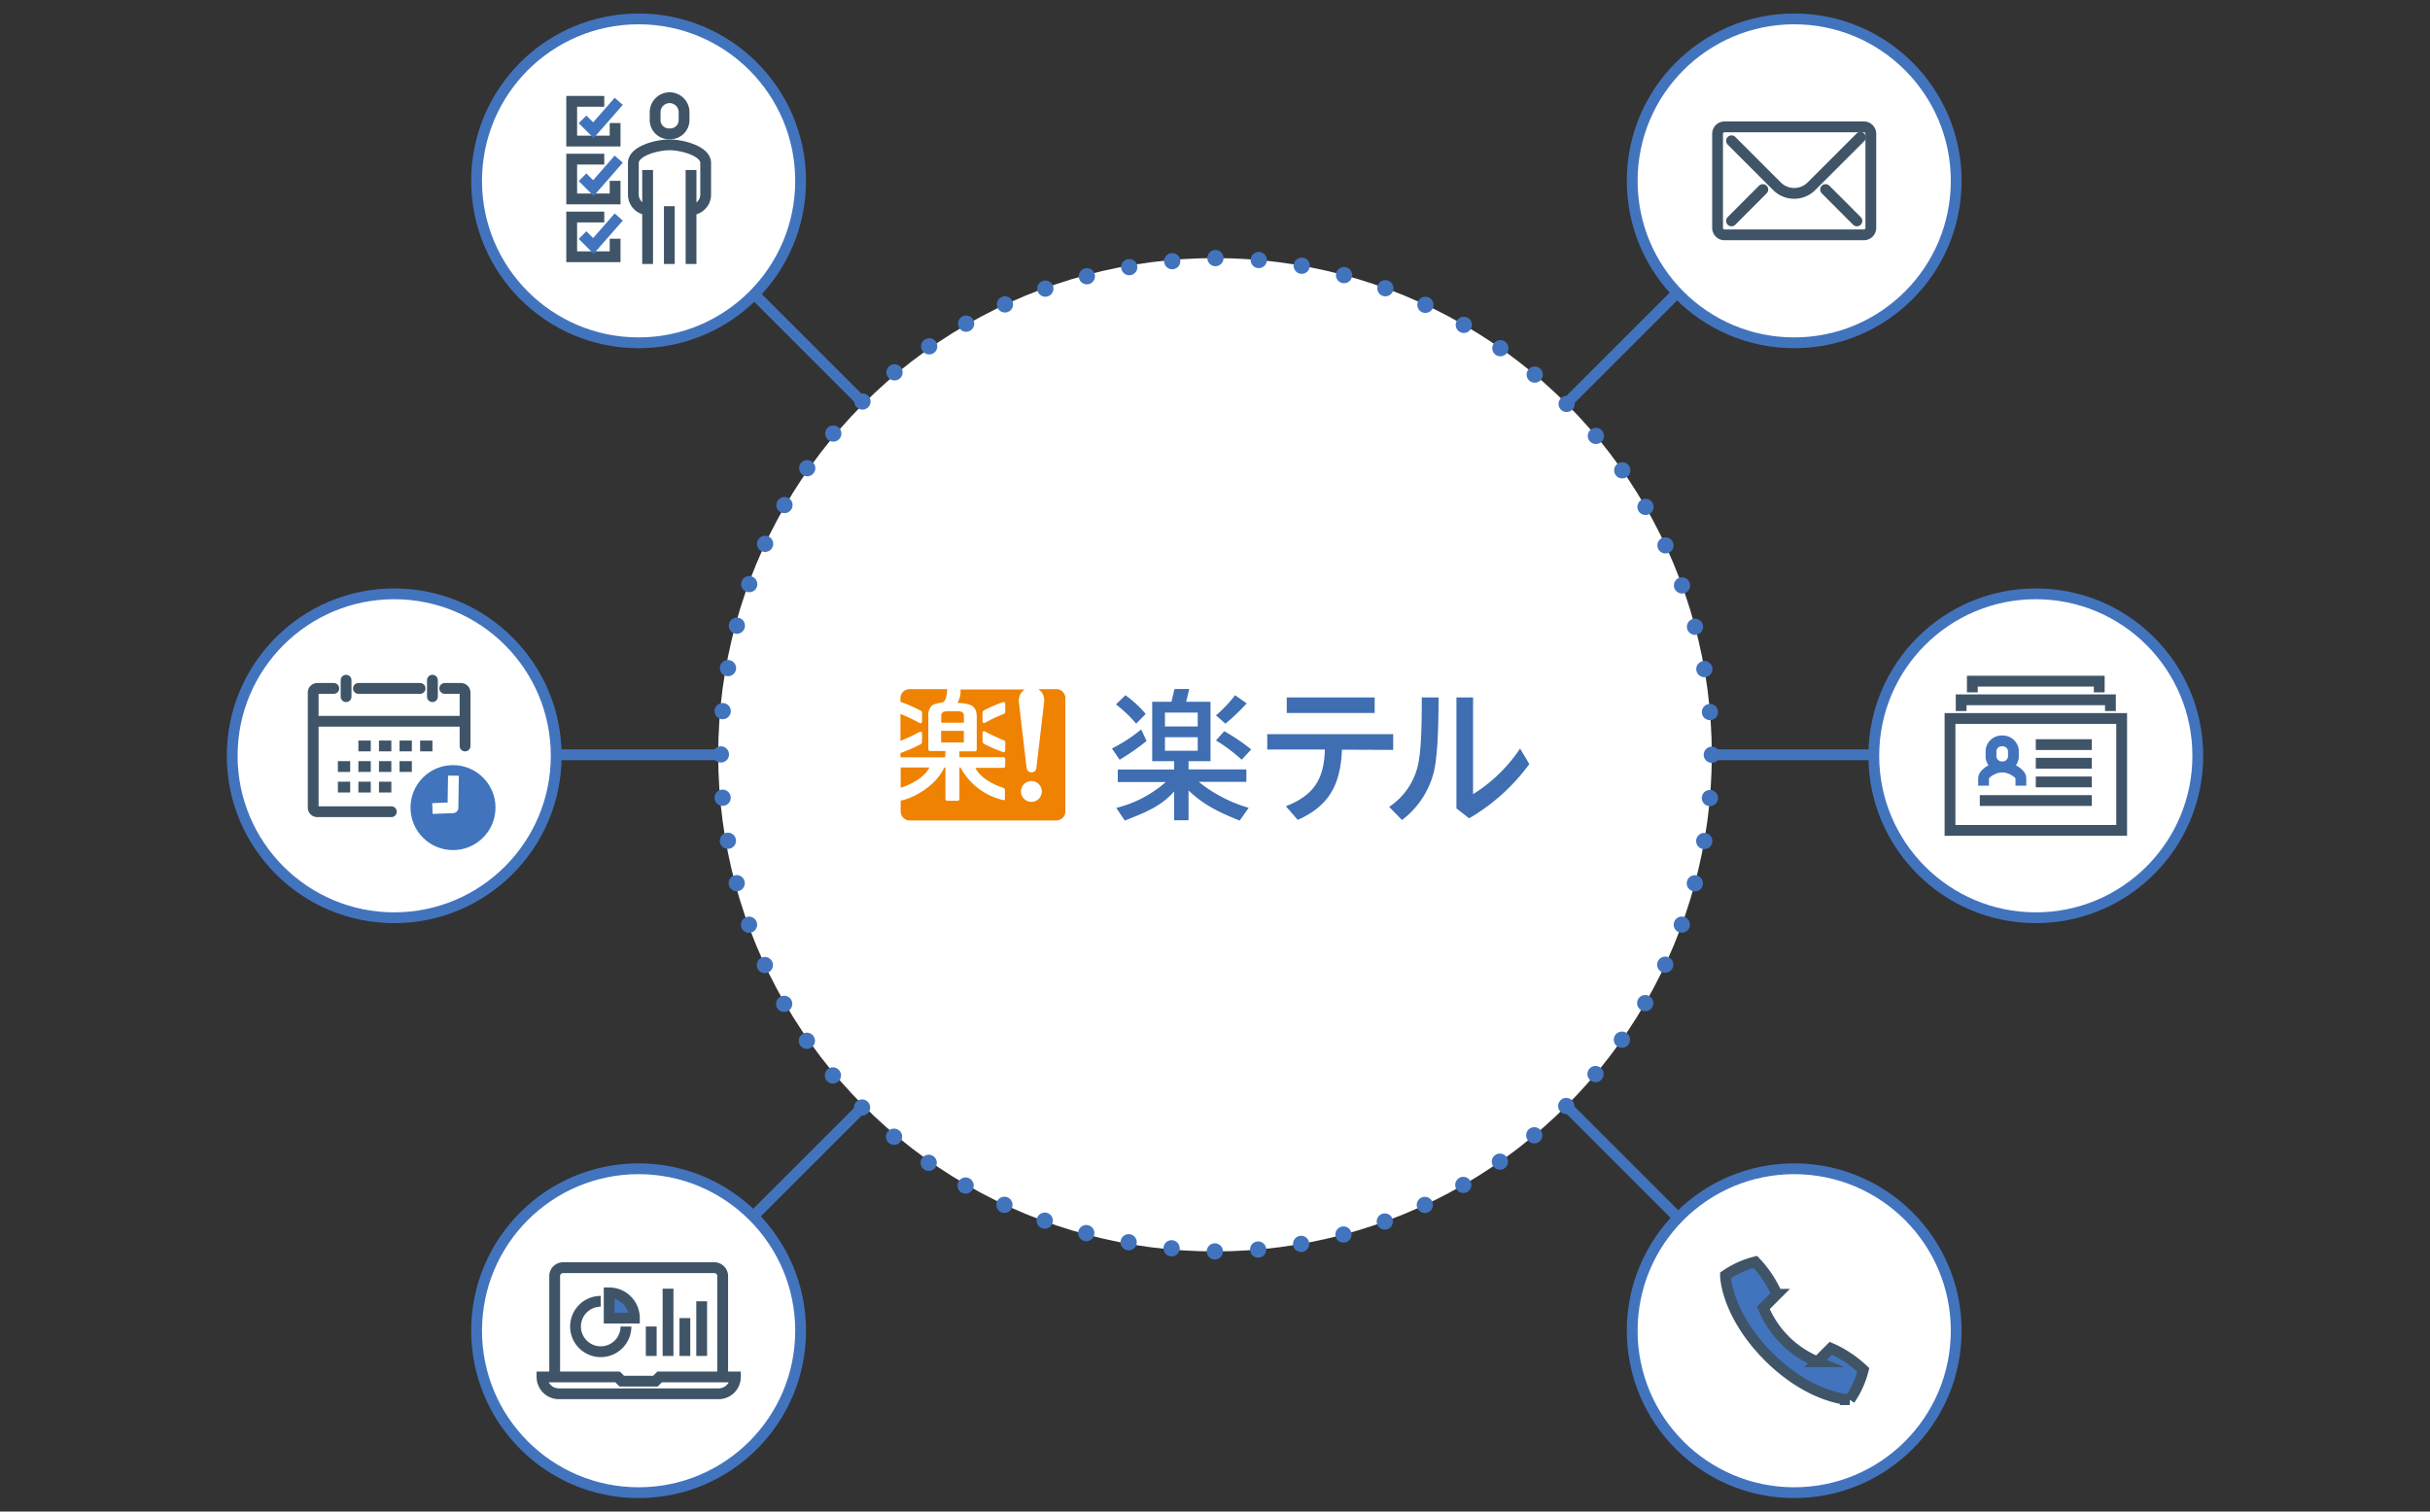
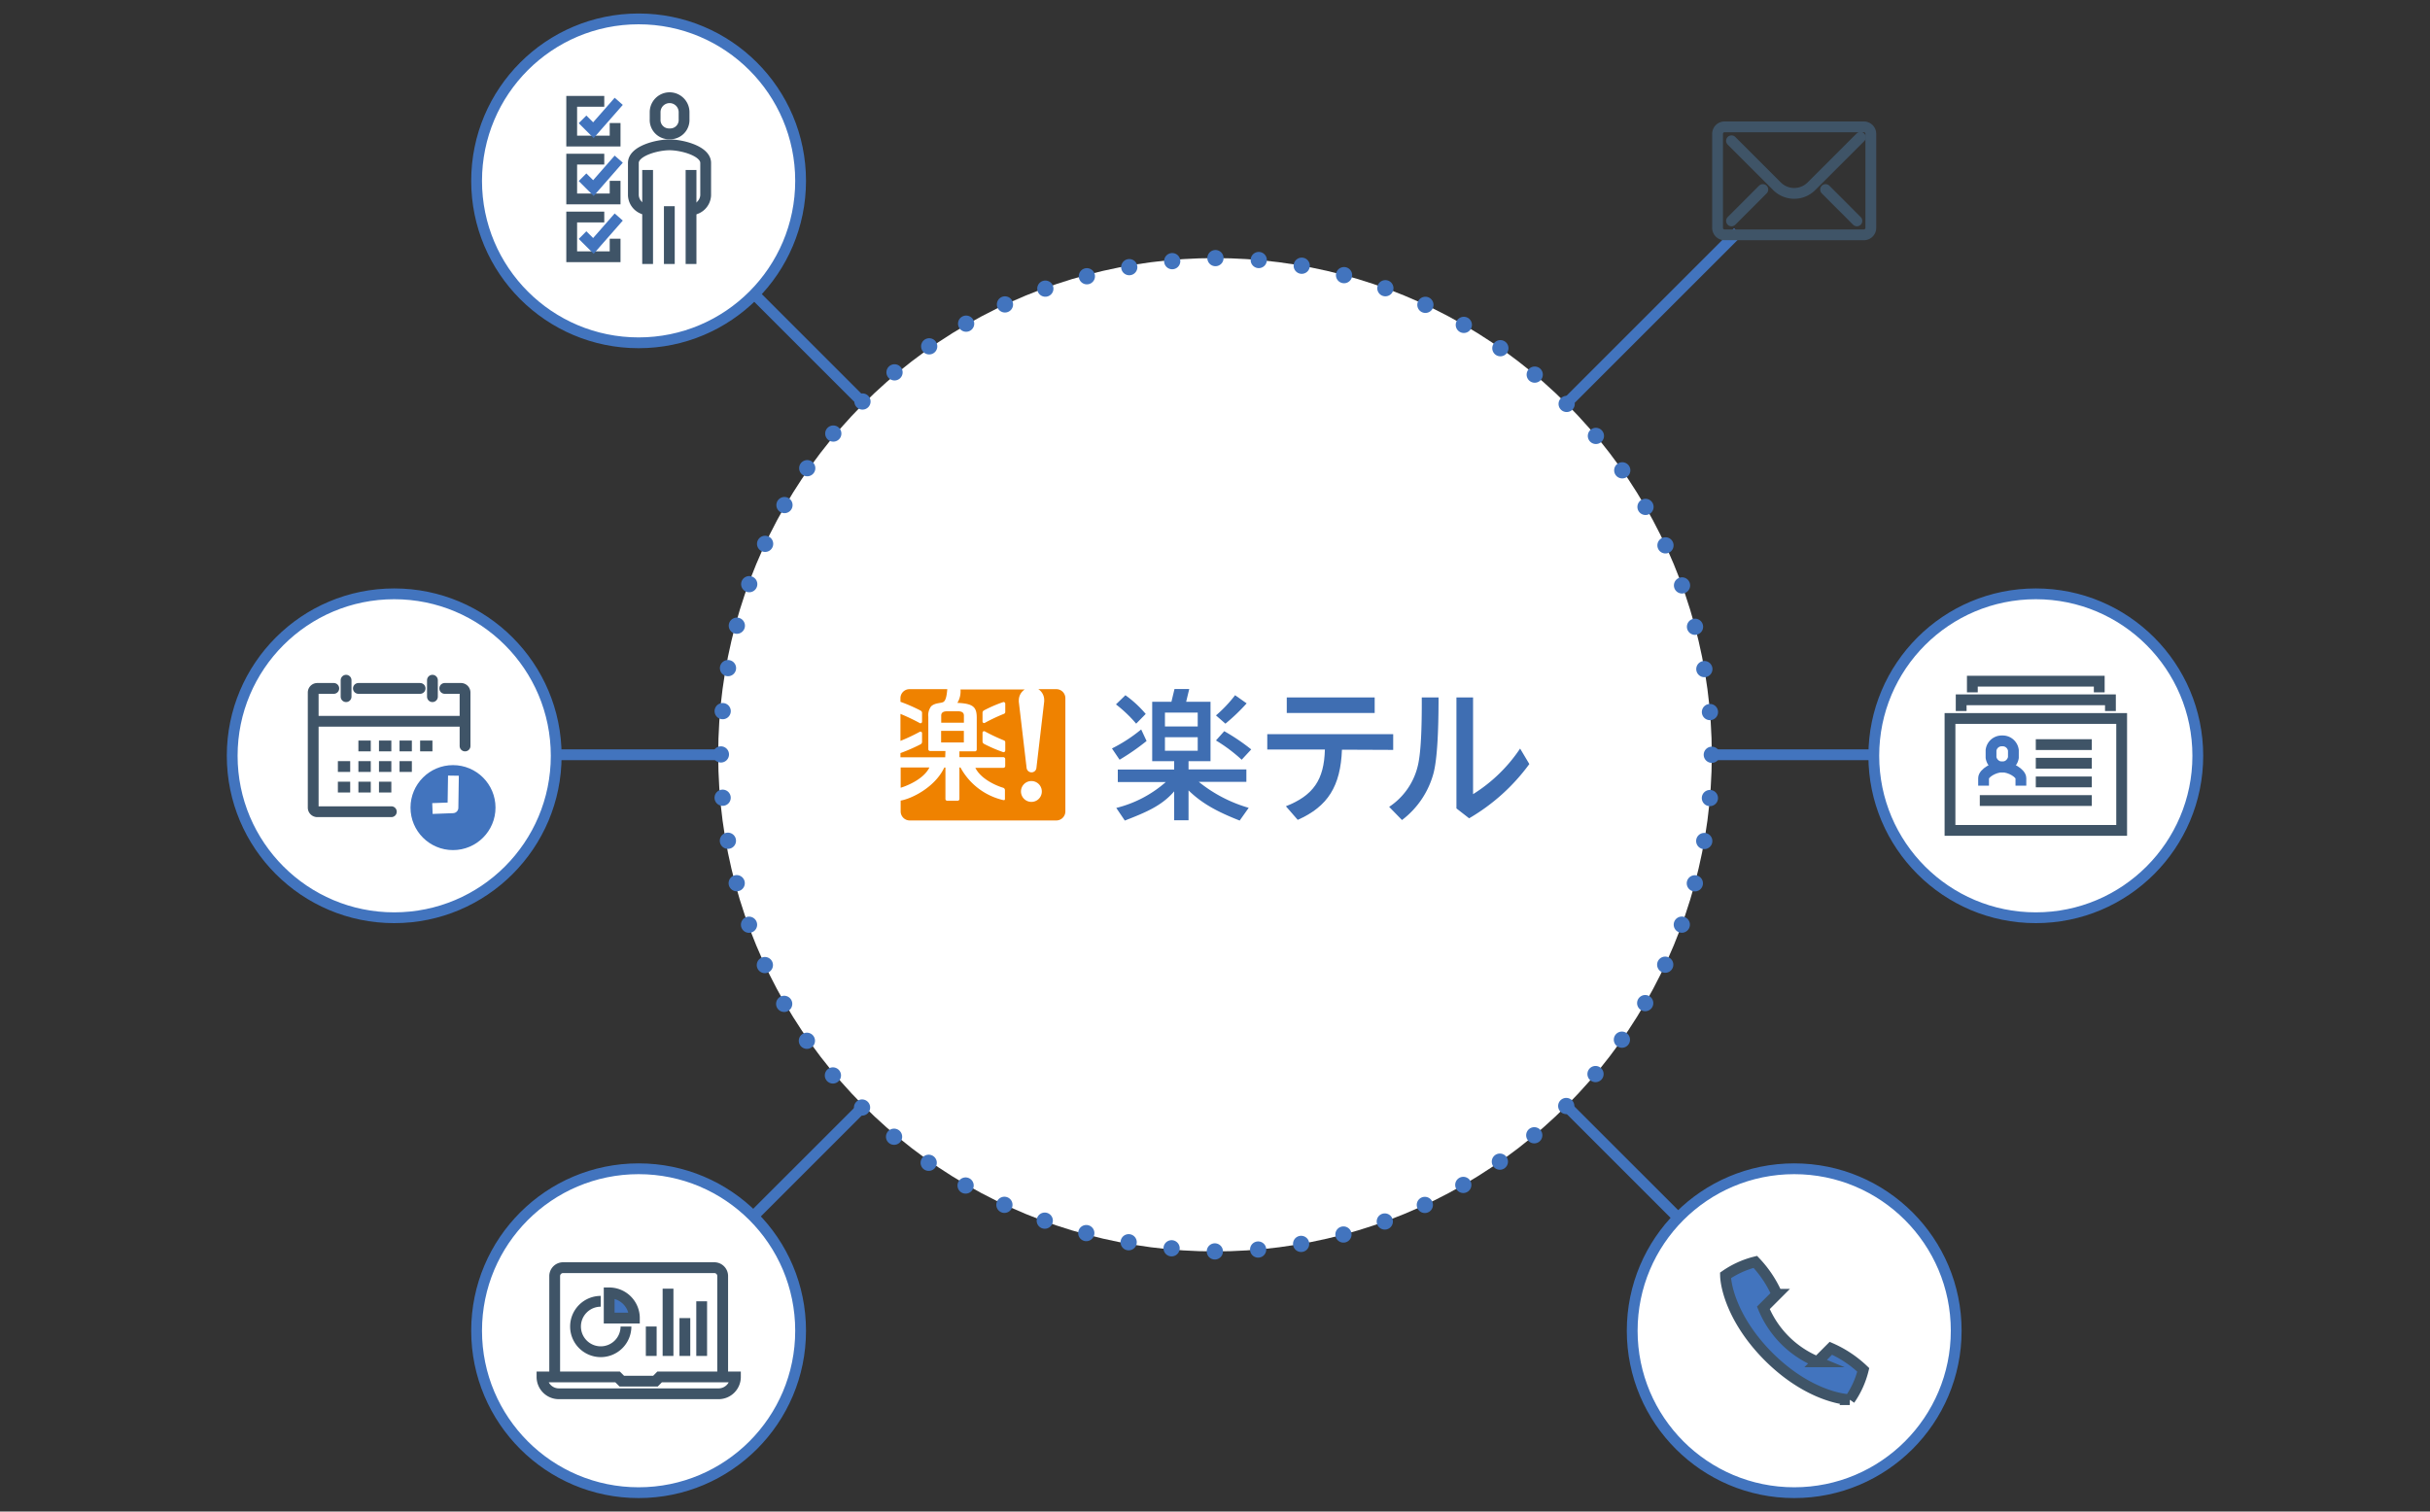
<svg xmlns="http://www.w3.org/2000/svg" id="レイヤー_1" data-name="レイヤー 1" viewBox="0 0 450 280">
  <rect x="0" y="0" width="450" height="280" fill="#333333" stroke="none" />
  <defs>
    <style>.cls-1,.cls-11,.cls-13,.cls-14,.cls-3,.cls-7,.cls-8,.cls-9{fill:none;}.cls-1,.cls-3,.cls-6{stroke:#4274be;}.cls-1,.cls-10,.cls-6,.cls-7,.cls-8{stroke-miterlimit:10;}.cls-1,.cls-10,.cls-11,.cls-13,.cls-6,.cls-7,.cls-8,.cls-9{stroke-width:2px;}.cls-2,.cls-6{fill:#fff;}.cls-11,.cls-3,.cls-8{stroke-linecap:round;}.cls-11,.cls-12,.cls-13,.cls-3,.cls-9{stroke-linejoin:round;}.cls-3{stroke-width:3px;stroke-dasharray:0 8.03;}.cls-4{fill:#ef8200;}.cls-5{fill:#3f6eb2;}.cls-10,.cls-11,.cls-7,.cls-8,.cls-9{stroke:#3f5467;}.cls-10,.cls-12{fill:#4274be;}.cls-12,.cls-13{stroke:#fff;}</style>
  </defs>
  <line class="cls-1" x1="361.93" y1="139.81" x2="88.07" y2="139.81" />
  <line class="cls-1" x1="321.83" y1="42.99" x2="128.17" y2="236.64" />
  <line class="cls-1" x1="128.17" y1="42.99" x2="321.83" y2="236.64" />
  <circle class="cls-2" cx="225" cy="139.81" r="92" />
  <path class="cls-3" d="M317,139.81a92,92,0,0,1-92,92c-122-4.84-122-179.17,0-184a92,92,0,0,1,92,92Z" />
  <path class="cls-4" d="M174.28,137.53h4.21v-2.14h-4.21Zm.8,1.59h-2.84a.34.34,0,0,1-.33-.34v-6a2.73,2.73,0,0,1,.52-1.94c.74-.69,1.81-.54,2.27-.81s.63-1.22.72-2.37h-7a1.67,1.67,0,0,0-1.67,1.67V130a30.12,30.12,0,0,1,3.75,1.64.49.49,0,0,1,.25.48v1.56a.29.29,0,0,1-.43.26,36.32,36.32,0,0,0-3.57-1.7v5a33,33,0,0,0,3.57-1.68.29.29,0,0,1,.43.25v1.56a.52.52,0,0,1-.25.49,32.63,32.63,0,0,1-3.75,1.64v.78h8.29Zm3.42-6.57c0-.61-.47-.8-1.16-.8h-1.87c-.7,0-1.17.19-1.17.8v1.32h4.2Zm-6.39,9.62h-5.32v3.75C167.6,145.69,171,144.45,172.11,142.17Zm23.51-14.51h-3.34a2.37,2.37,0,0,1,1.09,2,2.62,2.62,0,0,1,0,.28l-1.44,12.3a.91.91,0,0,1-.91.83.93.93,0,0,1-.91-.83L188.67,130a2.64,2.64,0,0,1,0-.28,2.39,2.39,0,0,1,1.09-2H177.87a4.09,4.09,0,0,1-.58,2.48c3,.12,3.59.82,3.59,2.78v5.86a.34.34,0,0,1-.33.34h-2.88v1.08h8.15a.34.34,0,0,1,.33.34v1.3a.33.33,0,0,1-.33.33h-5.2c1.14,2.29,4.36,3.47,5.15,3.69a.48.48,0,0,1,.33.49V148c0,.15-.07.25-.3.21a12.11,12.11,0,0,1-7.94-6.05h-.19V148a.33.33,0,0,1-.33.33h-1.93a.33.33,0,0,1-.33-.33v-5.82h-.21c-1.72,3.64-6,5.76-8.08,6.12v2a1.68,1.68,0,0,0,1.67,1.68h27.16a1.68,1.68,0,0,0,1.67-1.68v-21A1.67,1.67,0,0,0,195.62,127.66ZM186.16,139a.32.32,0,0,1-.37.33,26.82,26.82,0,0,1-3.59-1.55.54.54,0,0,1-.25-.49v-1.56a.29.29,0,0,1,.43-.25,34,34,0,0,0,3.44,1.63c.23.08.34.18.34.4Zm0-7.13c0,.21-.11.32-.34.4a31.93,31.93,0,0,0-3.44,1.63.29.29,0,0,1-.43-.26v-1.56a.51.51,0,0,1,.25-.48,24.45,24.45,0,0,1,3.59-1.55.31.31,0,0,1,.37.32ZM191,148.54a1.93,1.93,0,1,1,1.93-1.93A1.92,1.92,0,0,1,191,148.54Z" />
  <path class="cls-5" d="M248.51,138.87c-.25,6.77-2.63,10.54-8.19,13l-2.19-2.52c5.07-2,7.08-4.89,7.22-10.51H234.68V136H258v2.91Zm6.06-9.68v2.88H238.29v-2.88Z" />
  <path class="cls-5" d="M257.25,149.46a12.58,12.58,0,0,0,5.38-7.93c.49-2.29.69-6.44.66-12.34h3.11c0,6.42-.26,11.33-.9,13.91a16.11,16.11,0,0,1-5.87,8.8Zm15.54-20.27v17.92a28.75,28.75,0,0,0,8.71-8.45l1.71,2.87a36.55,36.55,0,0,1-11.15,10.05l-2.35-1.83V129.19Z" />
  <path class="cls-5" d="M205.92,138.64a28.42,28.42,0,0,0,5.41-3.52l1,2.14a42.23,42.23,0,0,1-5,3.47h0Z" />
  <path class="cls-5" d="M210.4,134.05a24.75,24.75,0,0,0-3.74-3.57l1.75-1.7a20.64,20.64,0,0,1,3.76,3.47h0Z" />
  <path class="cls-5" d="M222,144.83h8.81v-2.31H220.1V141h4.07V130h-4.51c.21-.9.57-2.37.57-2.37H217.5l-.57,2.37h-3.56V141h4.07v1.55H207v2.31h8.89a21.78,21.78,0,0,1-9.17,4.8L208.3,152h0c3.79-1.48,6.8-2.69,9.14-5.41v5.35h2.66v-5.53c2.64,2.58,5.65,4.08,9.47,5.59h0l1.67-2.36A26.33,26.33,0,0,1,222,144.83ZM215.73,132h6.07v2.57h-6.07Zm0,7.07v-2.51h6.07v2.51Z" />
  <path class="cls-5" d="M225.18,132.52a24.39,24.39,0,0,0,3.54-3.74l2.14,1.51a35.52,35.52,0,0,1-3.93,3.76h0Z" />
  <path class="cls-5" d="M229.94,140.73a29.84,29.84,0,0,0-4.76-3.57l1.53-1.72h0a37.69,37.69,0,0,1,5,3.38h0Z" />
-   <circle class="cls-6" cx="332.26" cy="33.5" r="30" />
  <circle class="cls-6" cx="377" cy="140" r="30" />
  <circle class="cls-6" cx="73" cy="140" r="30" />
  <circle class="cls-6" cx="332.26" cy="246.5" r="30" />
  <circle class="cls-6" cx="118.26" cy="33.5" r="30" />
  <circle class="cls-6" cx="118.26" cy="246.5" r="30" />
  <path class="cls-7" d="M346.45,42.21a1.29,1.29,0,0,1-1.29,1.29h-25.8a1.29,1.29,0,0,1-1.29-1.29V24.79a1.29,1.29,0,0,1,1.29-1.29h25.8a1.29,1.29,0,0,1,1.29,1.29Z" />
  <path class="cls-8" d="M344.52,25.44l-9.07,9.06a4.51,4.51,0,0,1-6.38,0l-8.42-8.42" />
  <line class="cls-8" x1="320.65" y1="40.92" x2="326.45" y2="35.11" />
  <line class="cls-8" x1="343.87" y1="40.92" x2="338.07" y2="35.11" />
  <polyline class="cls-7" points="113.91 33.5 113.91 36.85 105.87 36.85 105.87 29.48 111.9 29.48" />
  <polyline class="cls-1" points="107.88 32.83 109.89 34.84 114.58 29.48" />
  <polyline class="cls-7" points="113.91 44.22 113.91 47.56 105.87 47.56 105.87 40.2 111.9 40.2" />
  <polyline class="cls-1" points="107.88 43.55 109.89 45.55 114.58 40.2" />
  <polyline class="cls-7" points="113.91 22.79 113.91 26.13 105.87 26.13 105.87 18.77 111.9 18.77" />
  <polyline class="cls-1" points="107.88 22.11 109.89 24.12 114.58 18.77" />
  <path class="cls-9" d="M128,38.86a2.83,2.83,0,0,0,2.68-2.68v-6c0-2.21-4.37-3.35-6.7-3.35s-6.69,1.14-6.69,3.35v6a2.82,2.82,0,0,0,2.67,2.68" />
  <path class="cls-9" d="M124,24.79a2.56,2.56,0,0,0,2.68-2.67V20.78a2.68,2.68,0,1,0-5.36,0v1.34A2.56,2.56,0,0,0,124,24.79Z" />
  <line class="cls-9" x1="127.97" y1="48.9" x2="127.97" y2="31.49" />
  <line class="cls-9" x1="119.93" y1="31.49" x2="119.93" y2="48.9" />
  <line class="cls-9" x1="123.95" y1="38.19" x2="123.95" y2="48.9" />
  <path class="cls-10" d="M327.49,251.27c6.53,6.52,12.76,7.9,15.06,8a16.58,16.58,0,0,0,2.5-5.52,20.91,20.91,0,0,0-6-4l-2.5,2.51a18.38,18.38,0,0,1-10-10l2.51-2.51a20.91,20.91,0,0,0-4-6,16.78,16.78,0,0,0-5.52,2.5C319.59,238.51,321,244.74,327.49,251.27Z" />
  <path class="cls-7" d="M133.83,255.06V236.38a1.55,1.55,0,0,0-1.55-1.56h-28a1.56,1.56,0,0,0-1.56,1.56v18.68" />
  <line class="cls-7" x1="120.6" y1="245.72" x2="120.6" y2="251.17" />
  <line class="cls-7" x1="123.71" y1="238.71" x2="123.71" y2="251.17" />
  <line class="cls-7" x1="129.94" y1="241.05" x2="129.94" y2="251.17" />
  <line class="cls-7" x1="126.83" y1="244.16" x2="126.83" y2="251.17" />
  <path class="cls-10" d="M112.81,239.49v4.67h4.67A4.67,4.67,0,0,0,112.81,239.49Z" />
  <path class="cls-7" d="M115.92,245.72a4.67,4.67,0,1,1-4.67-4.67" />
  <path class="cls-7" d="M122.15,255.06l-.77.78h-6.23l-.78-.78h-14a3.12,3.12,0,0,0,3.12,3.12h29.58a3.12,3.12,0,0,0,3.12-3.12Z" />
  <path class="cls-1" d="M374.24,145.53v-1.38c0-.9-1.91-2.08-3.46-2.08s-3.45,1.18-3.45,2.08v1.38" />
  <path class="cls-1" d="M370.78,137.24a2,2,0,0,0-2.07,1.74v1.35a2.1,2.1,0,0,0,4.14,0V139A2,2,0,0,0,370.78,137.24Z" />
  <rect class="cls-7" x="361.11" y="133.09" width="31.79" height="20.73" />
  <polyline class="cls-7" points="363.18 131.71 363.18 129.63 390.82 129.63 390.82 131.71" />
  <polyline class="cls-7" points="365.25 128.25 365.25 126.18 388.75 126.18 388.75 128.25" />
  <line class="cls-7" x1="377" y1="137.93" x2="387.37" y2="137.93" />
  <line class="cls-7" x1="377" y1="141.38" x2="387.37" y2="141.38" />
  <line class="cls-7" x1="377" y1="144.84" x2="387.37" y2="144.84" />
  <line class="cls-7" x1="366.63" y1="148.29" x2="387.37" y2="148.29" />
  <path class="cls-11" d="M82.36,127.52h3a.76.76,0,0,1,.76.76v9.9" />
  <path class="cls-11" d="M72.47,150.36H58.76a.76.76,0,0,1-.76-.76V128.28a.76.76,0,0,1,.76-.76h3.05" />
  <circle class="cls-12" cx="83.89" cy="149.6" r="8.37" />
  <line class="cls-9" x1="58" y1="133.61" x2="86.17" y2="133.61" />
  <polyline class="cls-13" points="83.97 143.68 83.88 149.63 80.08 149.77" />
  <line class="cls-11" x1="80.08" y1="126" x2="80.08" y2="129.05" />
  <line class="cls-11" x1="66.37" y1="127.52" x2="77.8" y2="127.52" />
  <line class="cls-11" x1="64.09" y1="126" x2="64.09" y2="129.05" />
  <line class="cls-7" x1="66.37" y1="138.18" x2="68.66" y2="138.18" />
  <line class="cls-7" x1="70.18" y1="138.18" x2="72.47" y2="138.18" />
  <line class="cls-7" x1="73.99" y1="138.18" x2="76.27" y2="138.18" />
  <line class="cls-7" x1="77.8" y1="138.18" x2="80.08" y2="138.18" />
  <line class="cls-7" x1="62.57" y1="141.99" x2="64.85" y2="141.99" />
  <line class="cls-7" x1="66.37" y1="141.99" x2="68.66" y2="141.99" />
  <line class="cls-7" x1="70.18" y1="141.99" x2="72.47" y2="141.99" />
  <line class="cls-7" x1="73.99" y1="141.99" x2="76.27" y2="141.99" />
  <line class="cls-7" x1="62.57" y1="145.8" x2="64.85" y2="145.8" />
  <line class="cls-7" x1="66.37" y1="145.8" x2="68.66" y2="145.8" />
  <line class="cls-7" x1="70.18" y1="145.8" x2="72.47" y2="145.8" />
  <rect class="cls-14" width="450" height="280" />
</svg>